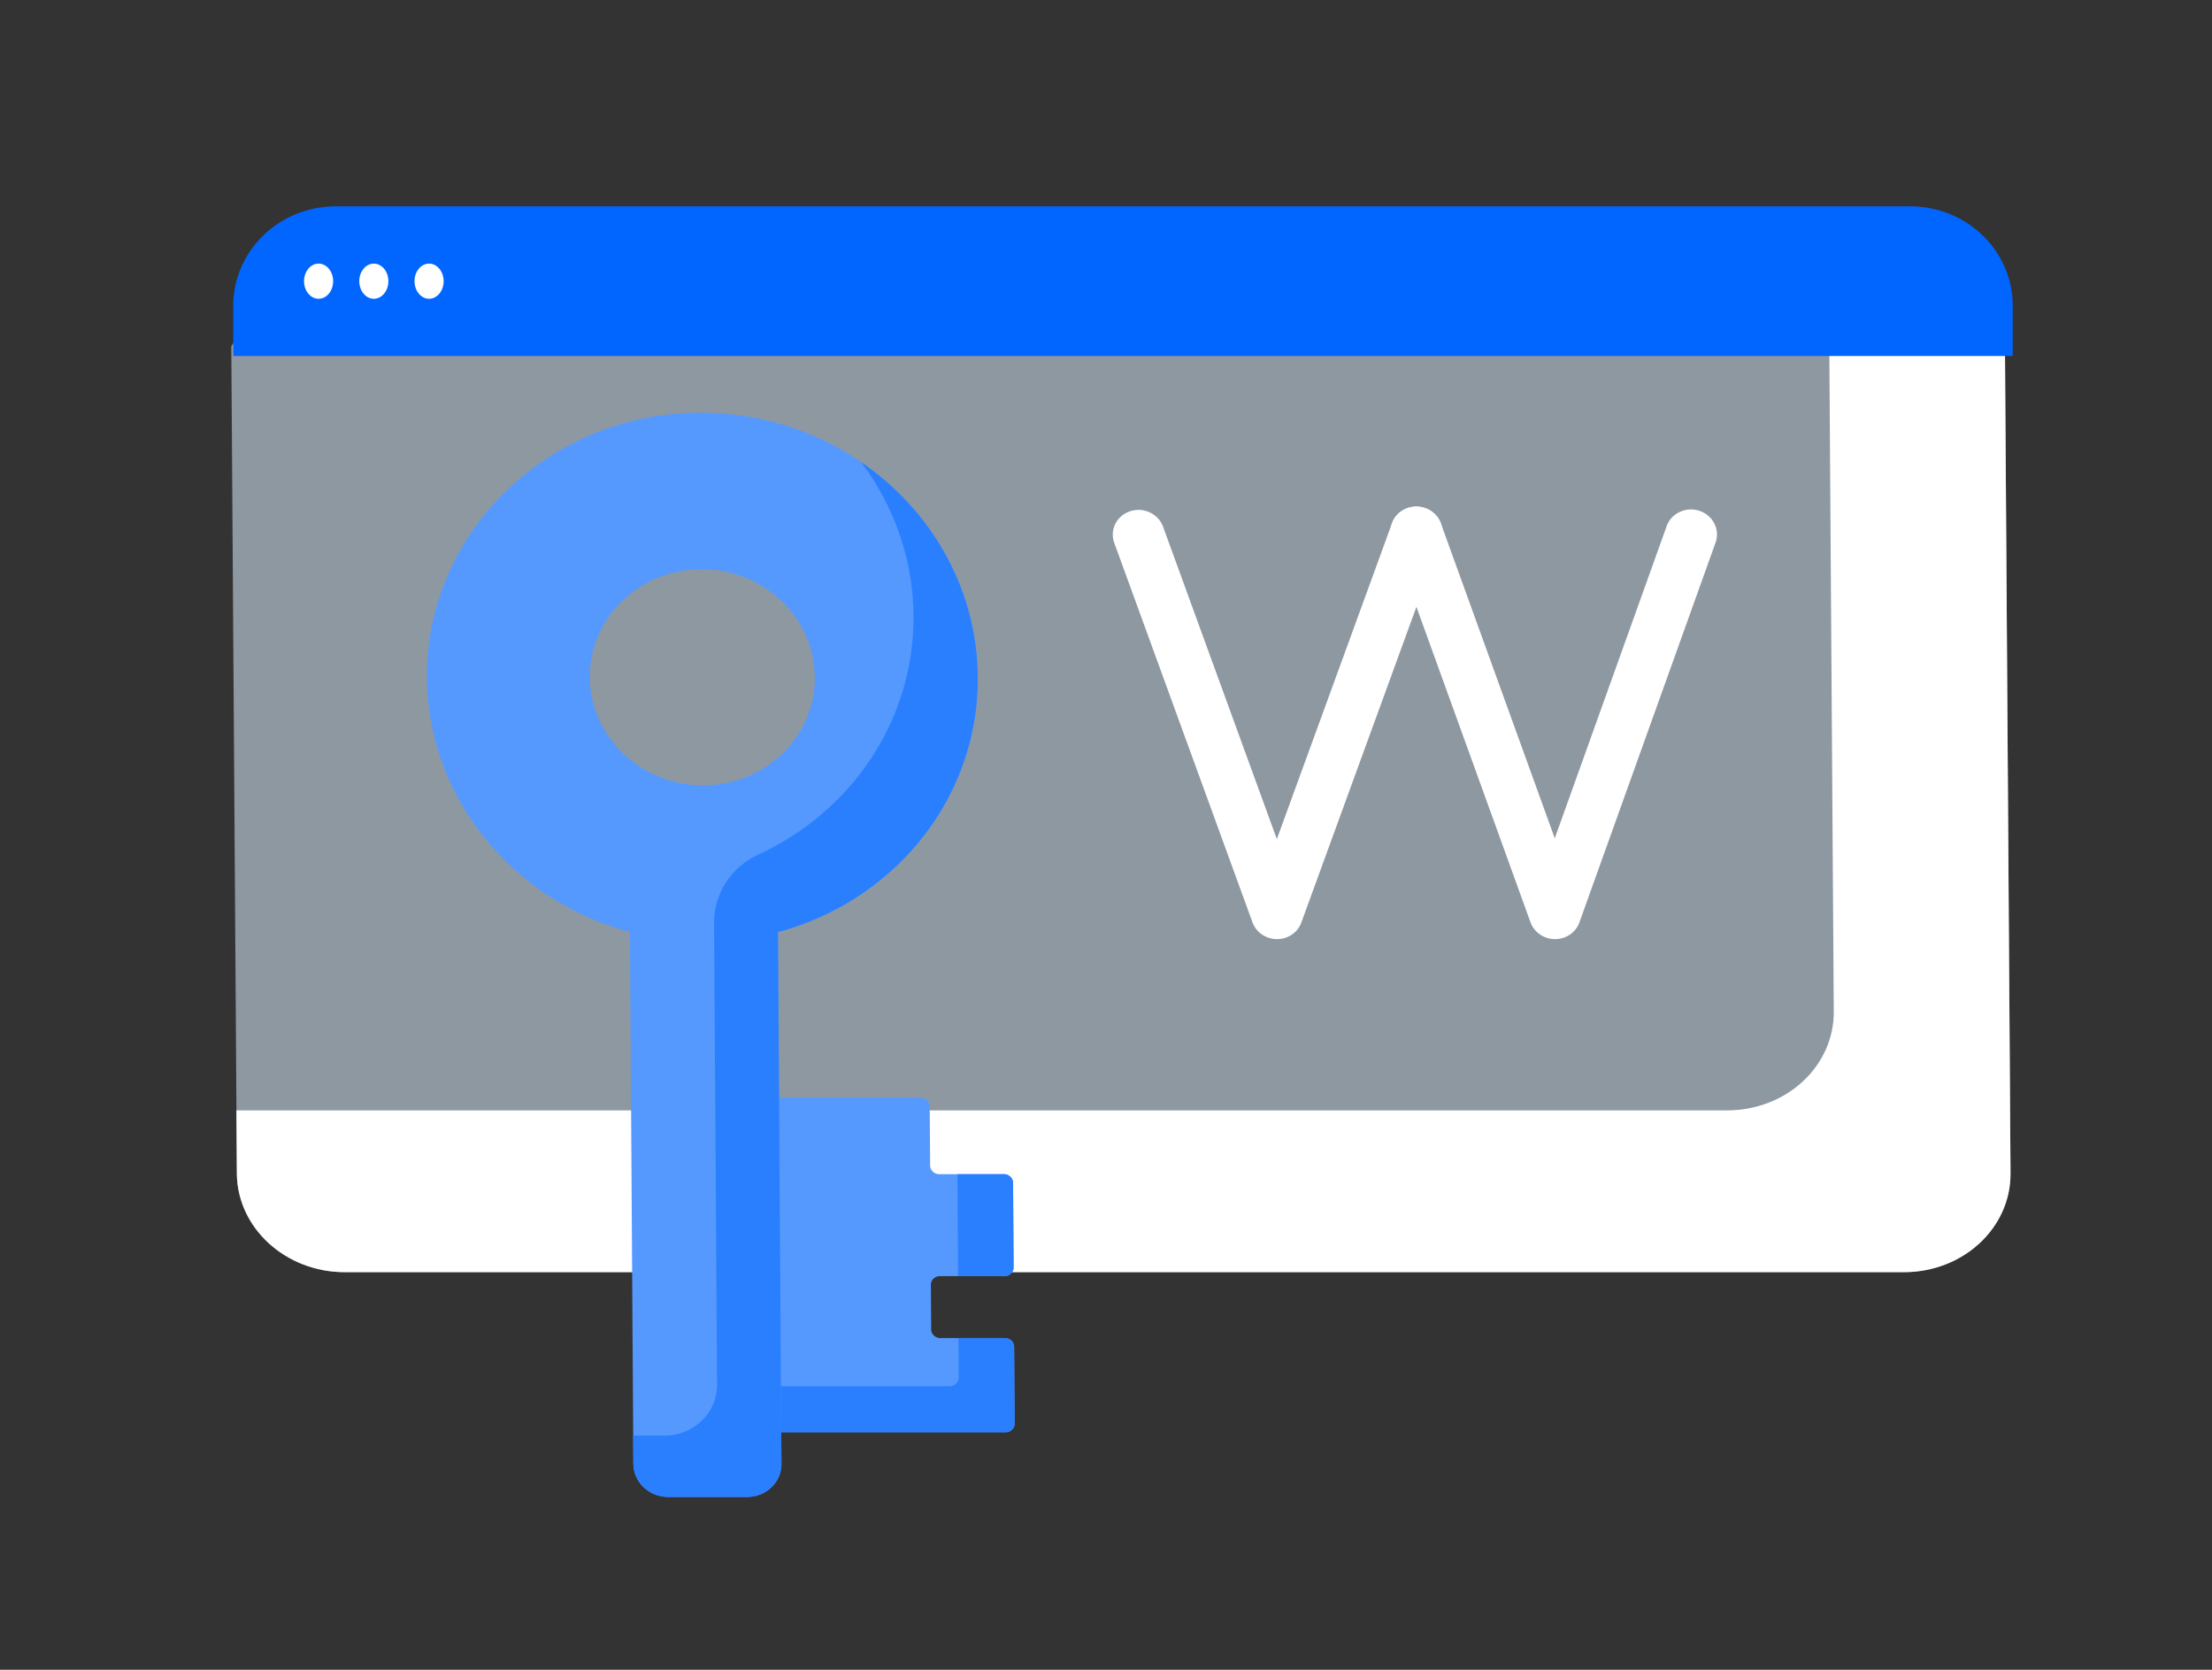
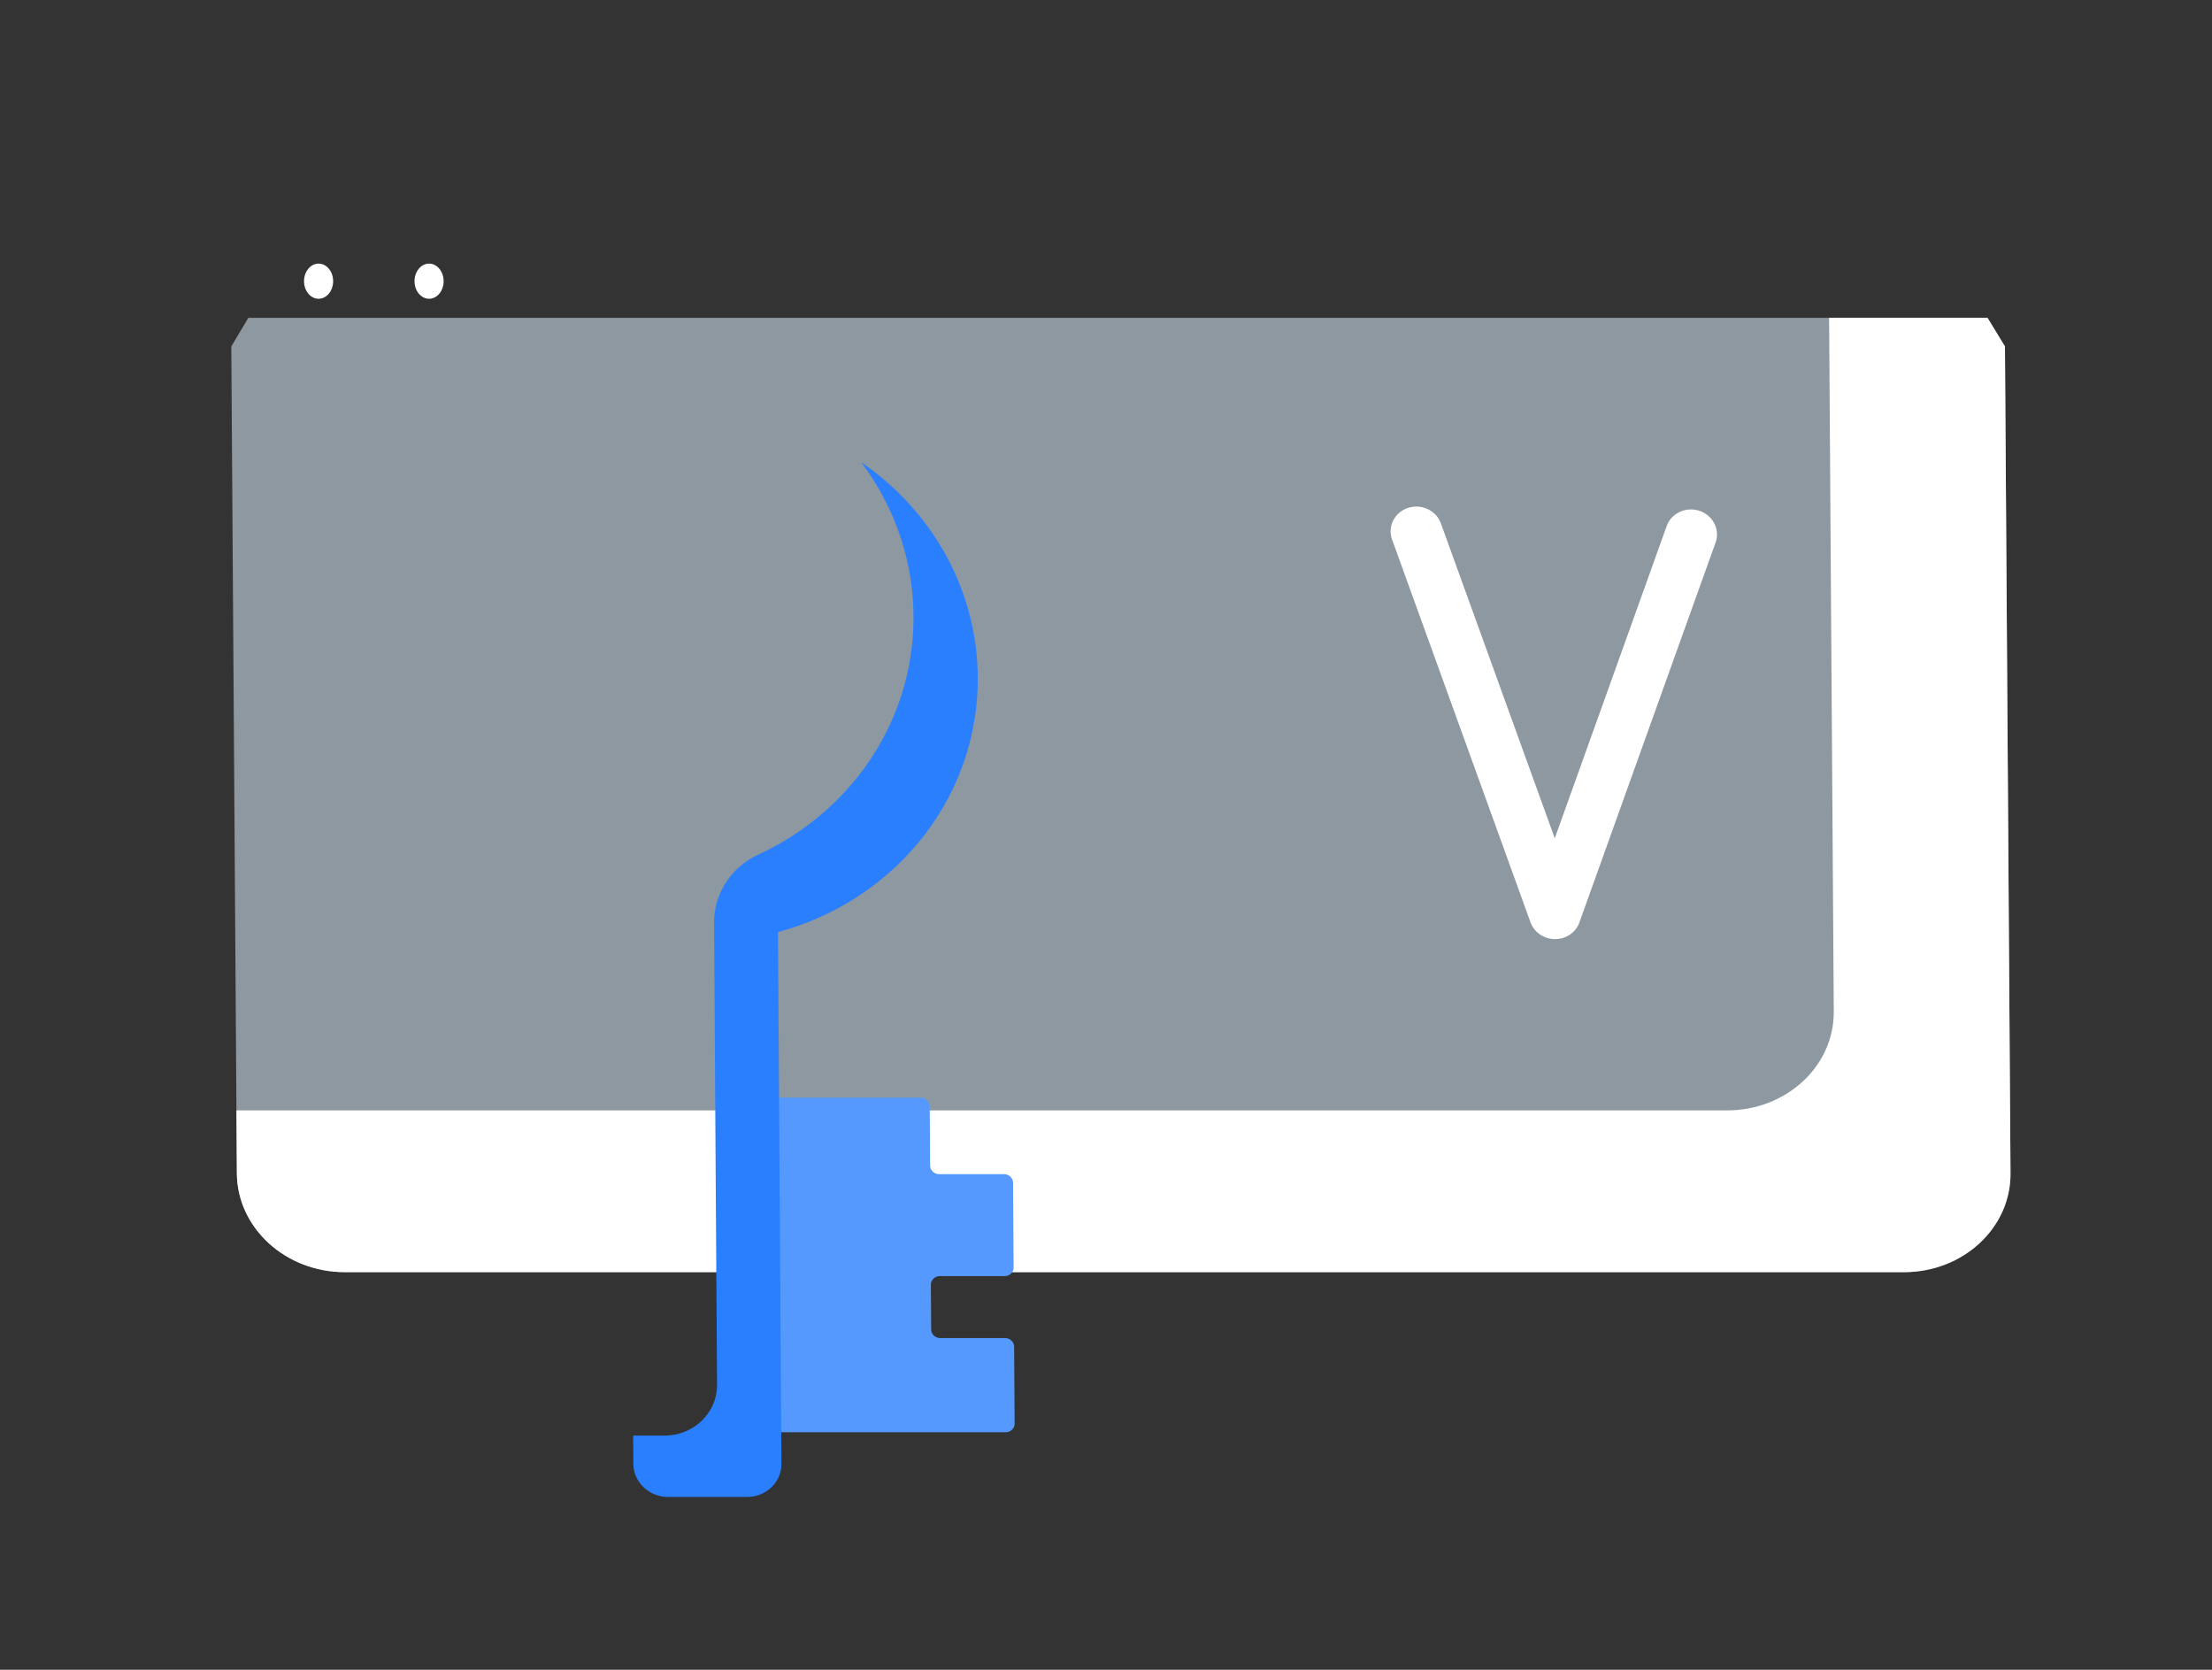
<svg xmlns="http://www.w3.org/2000/svg" xmlns:ns1="http://sodipodi.sourceforge.net/DTD/sodipodi-0.dtd" xmlns:ns2="http://www.inkscape.org/namespaces/inkscape" width="514.022" height="387.925" version="1.1" id="svg3451" ns1:docname="Keyword-Research-Planning-JunTechPC-Aruba.svg" ns2:version="1.0.2-2 (e86c870879, 2021-01-15)">
  <rect width="100%" height="100%" fill="#333333" stroke="none" />
  <defs id="defs3455" />
  <ns1:namedview pagecolor="#ffffff" bordercolor="#666666" borderopacity="1" objecttolerance="10" gridtolerance="10" guidetolerance="10" ns2:pageopacity="0" ns2:pageshadow="2" ns2:window-width="1920" ns2:window-height="1001" id="namedview3453" showgrid="false" ns2:zoom="1.5644531" ns2:cx="256.79322" ns2:cy="180.13195" ns2:window-x="-9" ns2:window-y="-9" ns2:window-maximized="1" ns2:current-layer="svg3451" />
  <g transform="matrix(0.805,0,0.005,0.773,53.161,-18.709)" id="g3439">
    <g transform="matrix(1,0,2.34e-4,0.959,-0.095,16.772)" id="g3423">
      <path fill="#d8eafb" d="M 4.977,107.353 0,116.317 v 259.162 c 0,17.102 13.864,30.966 30.966,30.966 h 450.068 c 17.102,0 30.966,-13.864 30.966,-30.966 V 116.317 l -4.977,-8.965 H 4.977 Z" opacity="0.55" id="path3419" />
      <path fill="#ffffff" d="m 461.295,107.353 v 217.421 c 0,17.102 -13.864,30.966 -30.966,30.966 H 0 v 19.739 c 0,17.102 13.864,30.966 30.966,30.966 h 450.068 c 17.102,0 30.966,-13.864 30.966,-30.966 V 116.317 l -4.977,-8.965 h -45.728 z" id="path3421" />
    </g>
    <path fill="#5599ff" d="m 200.129,423.744 v -13.379 a 2.62,2.62 0 0 1 2.621,-2.621 h 18.672 a 2.62,2.62 0 0 0 2.621,-2.621 v -25.406 a 2.62,2.62 0 0 0 -2.621,-2.621 H 202.75 a 2.62,2.62 0 0 1 -2.621,-2.621 v -17.753 a 2.62,2.62 0 0 0 -2.621,-2.621 H 155.46 a 2.62,2.62 0 0 0 -2.621,2.621 v 95.323 a 2.62,2.62 0 0 0 2.621,2.621 h 65.962 a 2.62,2.62 0 0 0 2.621,-2.621 v -23.061 a 2.62,2.62 0 0 0 -2.621,-2.621 H 202.75 a 2.62,2.62 0 0 1 -2.621,-2.619 z" id="path3425" />
-     <path d="m 221.422,426.365 h -13.43 v 11.836 a 2.62,2.62 0 0 1 -2.621,2.621 h -52.532 v 11.225 a 2.62,2.62 0 0 0 2.621,2.621 h 65.962 a 2.62,2.62 0 0 0 2.621,-2.621 v -23.061 a 2.62,2.62 0 0 0 -2.621,-2.621 z m 0,-49.268 h -13.43 v 30.647 h 13.43 a 2.62,2.62 0 0 0 2.621,-2.621 v -25.406 c -0.001,-1.446 -1.174,-2.62 -2.621,-2.62 z" fill="#2a7fff" id="path3427" />
-     <path fill="#5599ff" d="m 214.789,227.752 c 0,-44.552 -36.644,-80.544 -81.436,-79.483 -43.499,1.031 -78.388,37.521 -77.561,81.024 0.681,35.826 25.069,65.831 58.123,75.036 v 159.825 c 0,5.497 4.456,9.954 9.954,9.954 h 22.829 c 5.497,0 9.954,-4.456 9.954,-9.954 V 304.33 c 33.527,-9.337 58.137,-40.073 58.137,-76.578 z m -79.506,32.475 c -17.935,0 -32.474,-14.539 -32.474,-32.474 0,-17.935 14.539,-32.474 32.474,-32.474 17.935,0 32.474,14.539 32.474,32.474 0,17.935 -14.539,32.474 -32.474,32.474 z" id="path3429" />
    <path fill="#2a7fff" d="m 181.511,163.087 c 9.331,13.029 14.841,28.98 14.841,46.228 0,31.626 -18.472,58.923 -45.212,71.725 -7.909,3.787 -12.926,11.792 -12.926,20.561 v 138.804 a 15.27,15.27 0 0 1 -15.266,15.266 h -9.033 v 8.483 c 0,5.497 4.456,9.954 9.954,9.954 h 22.829 c 5.497,0 9.954,-4.456 9.954,-9.954 V 304.33 c 33.527,-9.337 58.138,-40.073 58.138,-76.577 -0.001,-26.663 -13.138,-50.242 -33.279,-64.666 z" id="path3431" />
    <g fill="#ffffff" id="g3437">
-       <path d="m 300.704,306.455 h -0.043 c -3.172,-0.018 -5.986,-2.039 -7.017,-5.039 L 254.446,187.352 c -1.34,-3.899 0.735,-8.146 4.634,-9.486 3.899,-1.34 8.147,0.734 9.486,4.634 l 32.266,93.893 33.846,-94.972 a 7.47,7.47 0 0 1 9.538,-4.526 c 3.884,1.384 5.91,5.654 4.526,9.538 l -41.006,115.064 c -1.059,2.974 -3.876,4.958 -7.032,4.958 z" id="path3433" />
      <path d="m 380.963,306.455 h -0.031 A 7.47,7.47 0 0 1 373.897,301.4 L 334.645,186.336 a 7.47,7.47 0 0 1 4.655,-9.476 c 3.901,-1.333 8.144,0.751 9.477,4.655 l 32.282,94.632 32.888,-93.827 c 1.364,-3.891 5.626,-5.942 9.514,-4.575 3.888,1.367 5.94,5.623 4.576,9.514 l -40.029,114.198 c -1.05,2.996 -3.875,4.998 -7.045,4.998 z" id="path3435" />
    </g>
  </g>
-   <path fill="#0066ff" d="M 467.715,82.712 H 54.207 V 71.005 A 23.809,23.098 0 0 1 77.997,47.94 H 443.925 A 23.809,23.098 0 0 1 467.715,71.005 Z" id="path3441" style="stroke-width:0.789" />
  <g fill="#ffffff" id="g3449" transform="matrix(0.805,0,0,0.773,54.332,-18.709)">
    <ellipse ry="5.284" rx="4.201" cy="108.715" cx="24.473" id="ellipse3443" />
-     <ellipse ry="5.284" rx="4.201" cy="108.715" cx="40.42" id="ellipse3445" />
    <ellipse ry="5.284" rx="4.201" cy="108.715" cx="56.368" id="ellipse3447" />
  </g>
</svg>